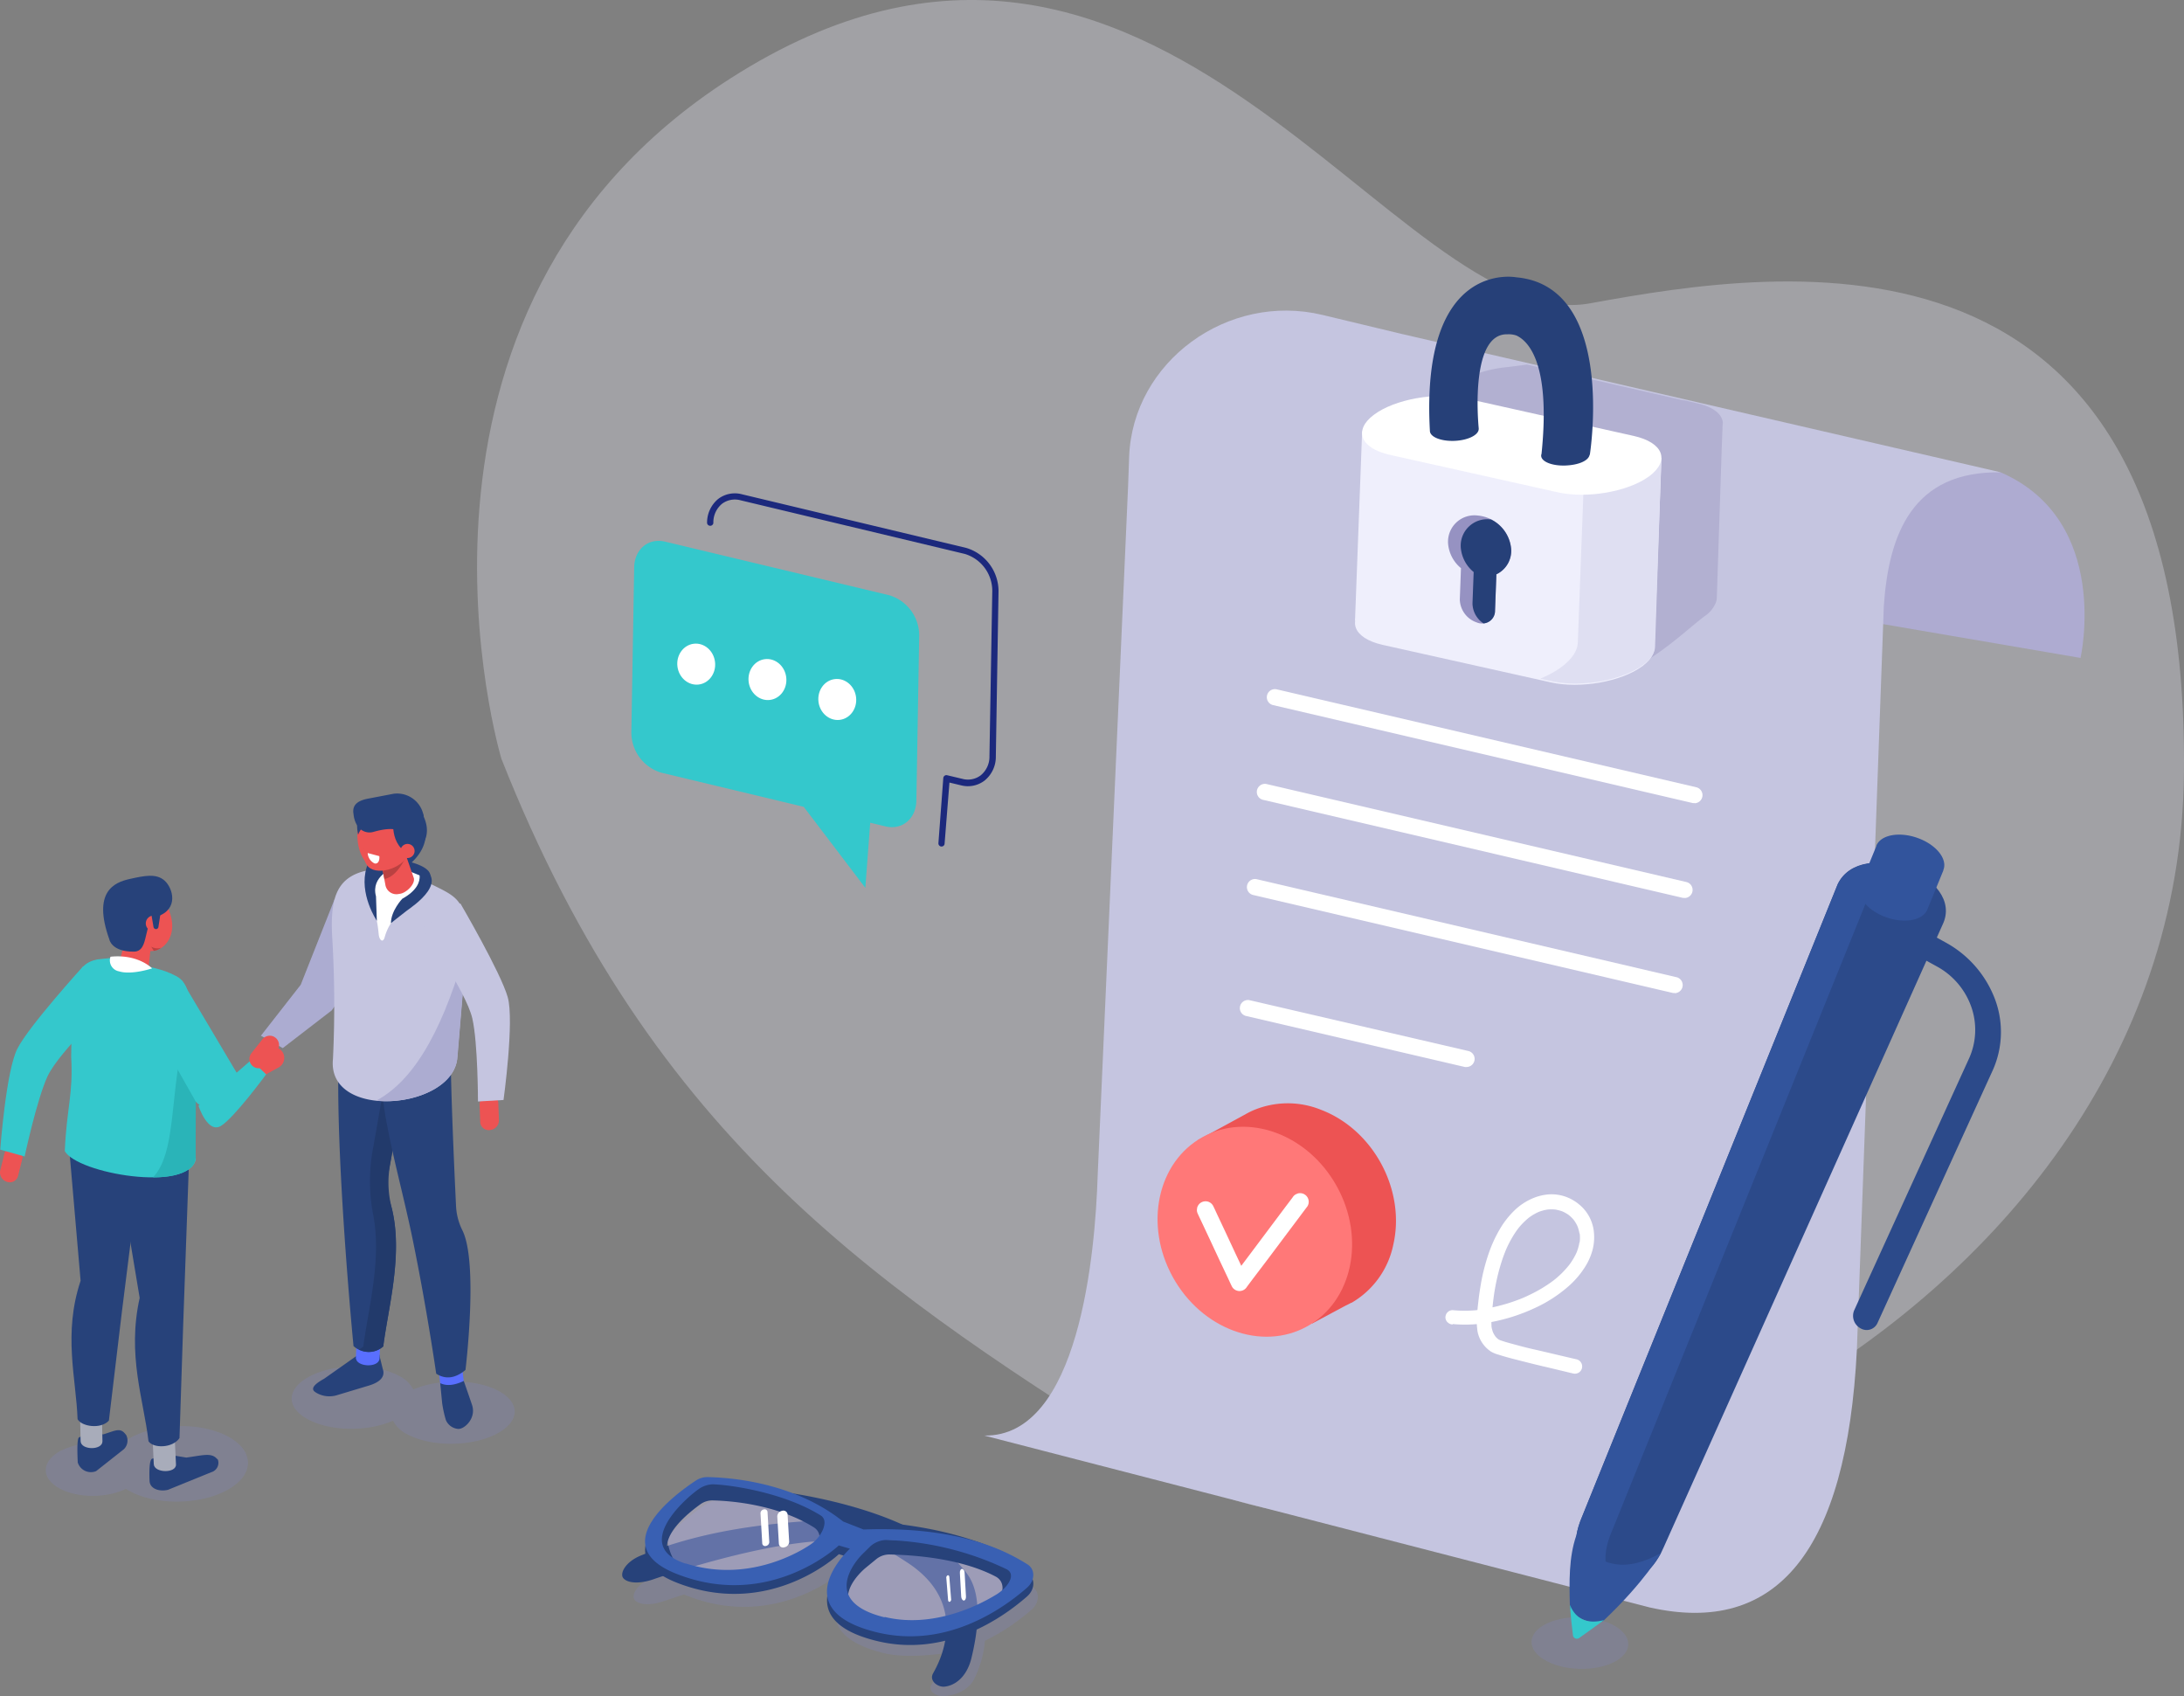
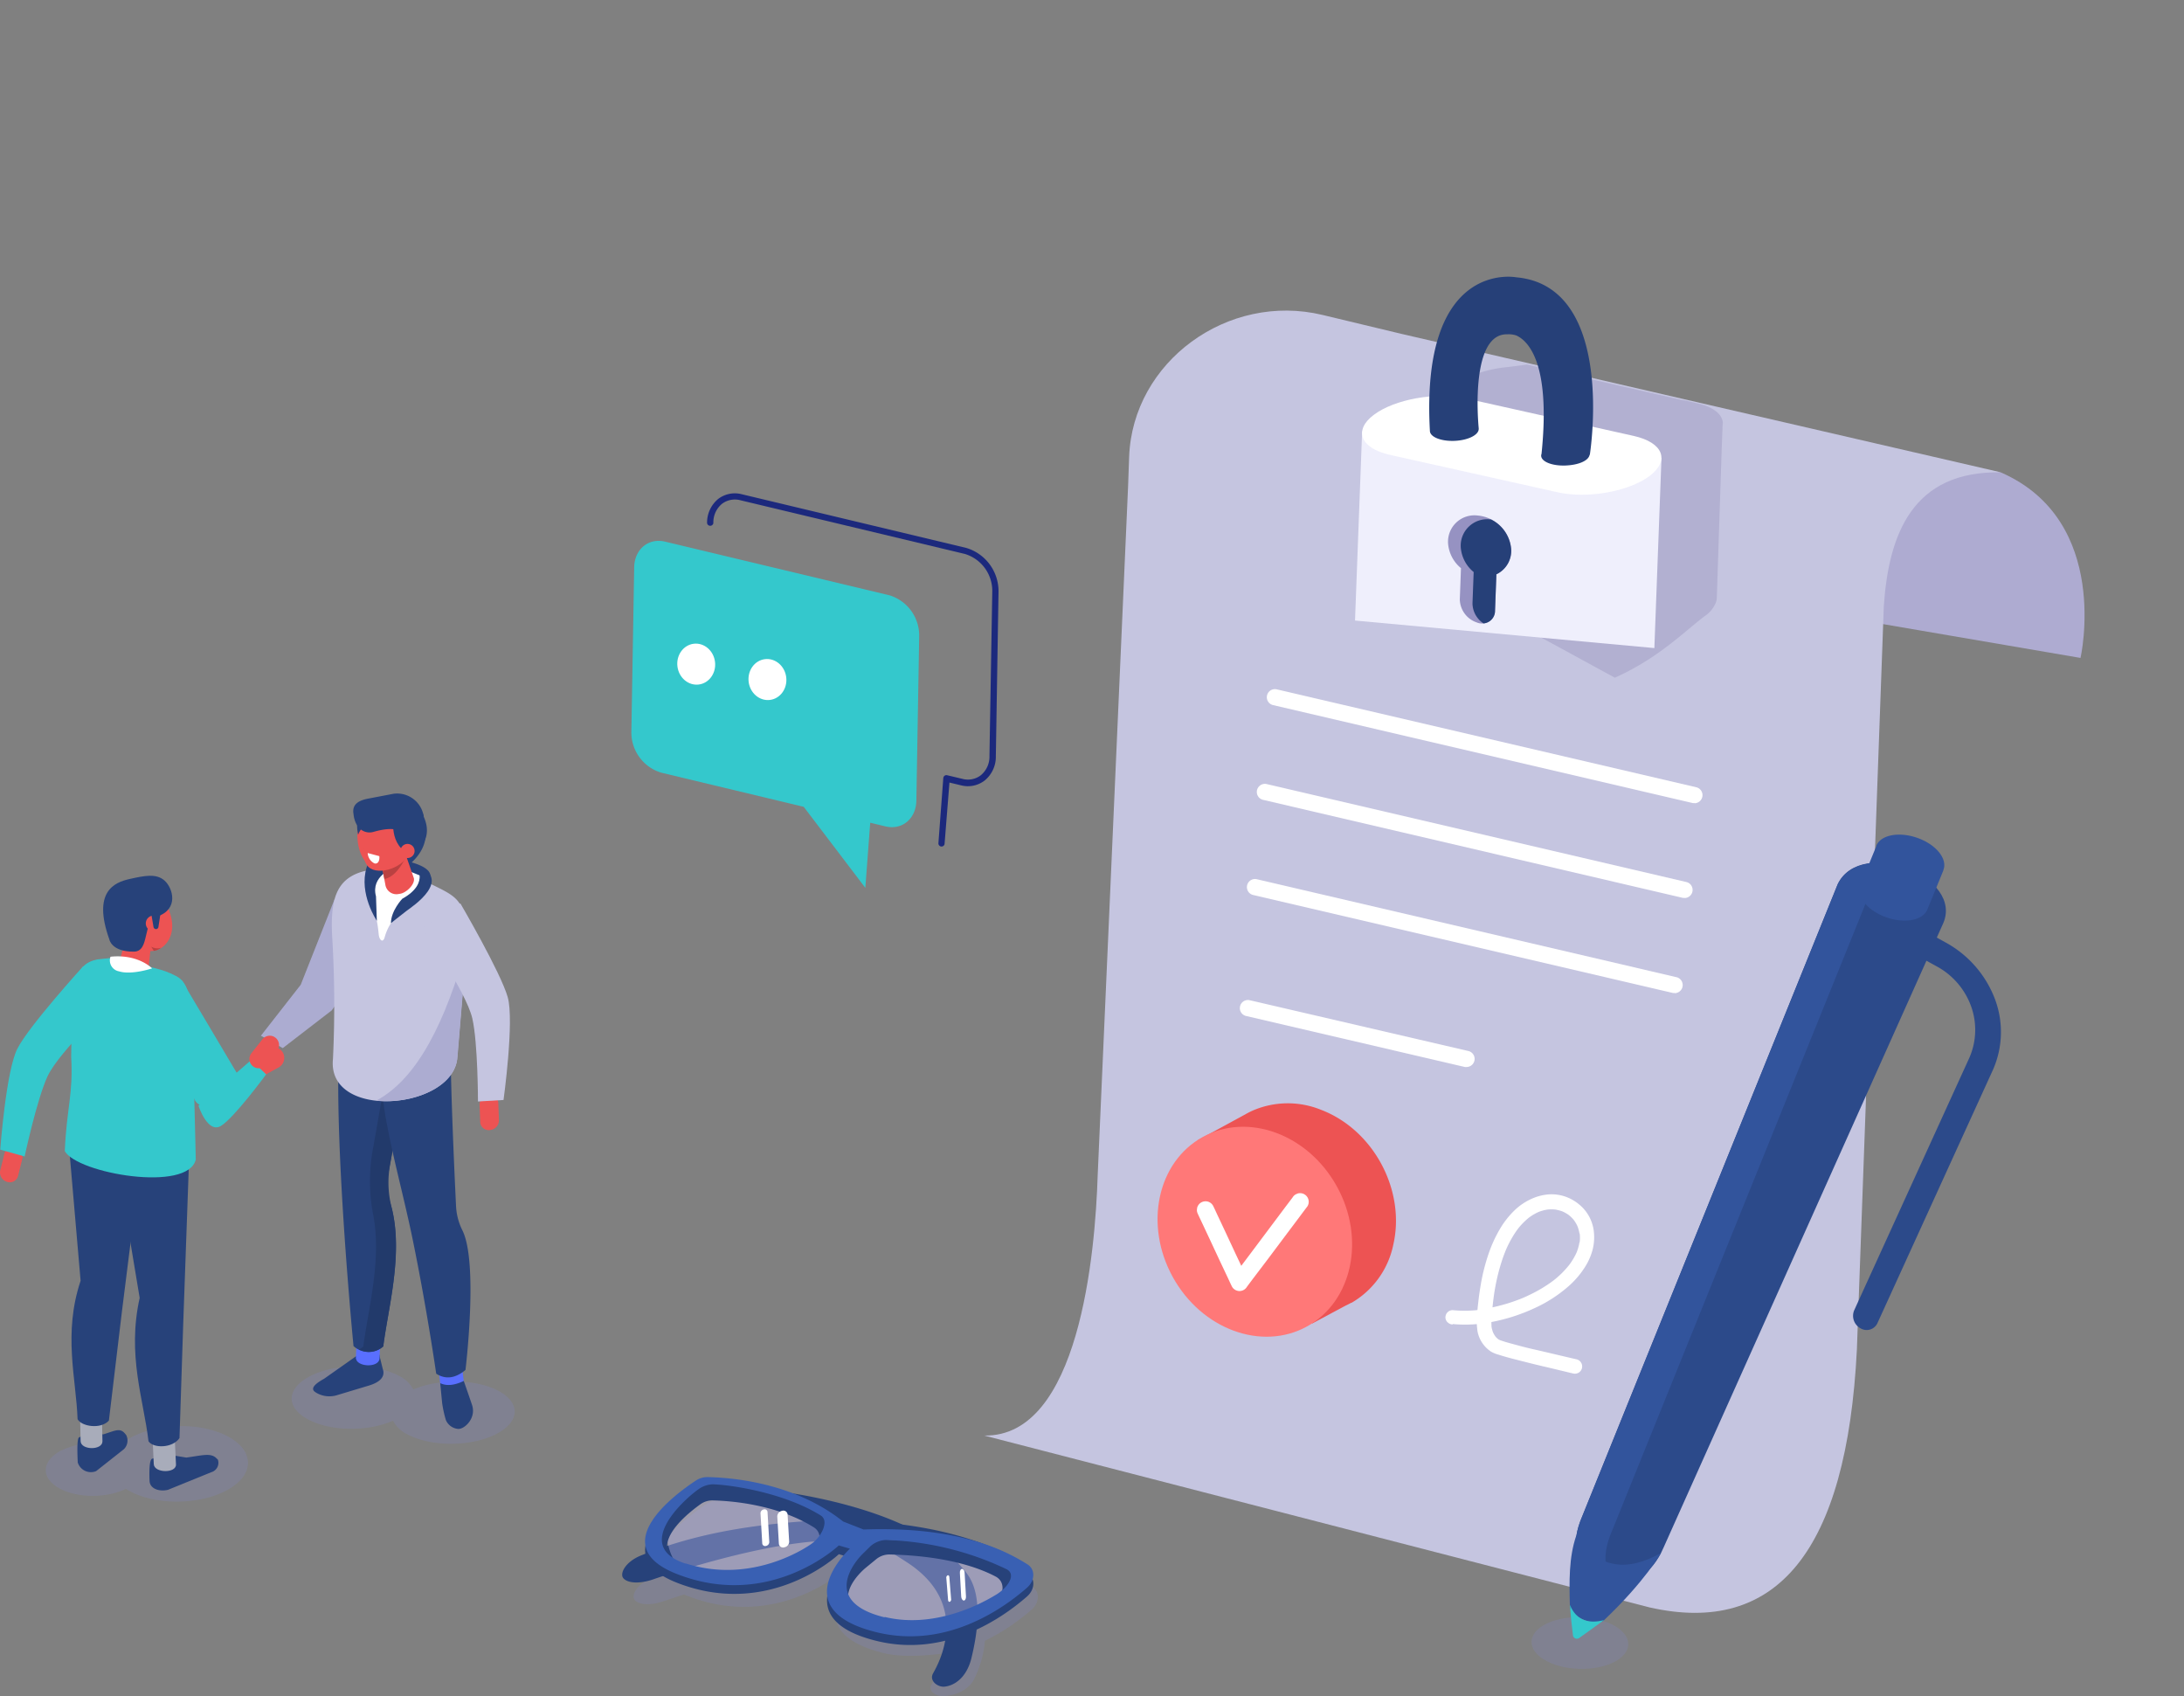
<svg xmlns="http://www.w3.org/2000/svg" viewBox="0 0 447.66 347.57">
  <rect x="0" y="0" width="447.66" height="347.57" fill="#808080" stroke="none" />
  <defs>
    <style>.cls-1{isolation:isolate;}.cls-2,.cls-21{fill:#efeffc;}.cls-2{opacity:0.3;}.cls-3{fill:#1c297d;}.cls-4{fill:#34c8cc;}.cls-5{fill:#fff;}.cls-6{fill:#8288d4;opacity:0.21;mix-blend-mode:multiply;}.cls-7{fill:#27427a;}.cls-8{fill:#a8acba;}.cls-9{fill:#ed5353;}.cls-10{fill:#acacd1;}.cls-11{fill:#ba4141;}.cls-12{fill:#2ab4b8;}.cls-13{fill:#596fff;}.cls-14{fill:#223a6b;}.cls-15{fill:#c5c5e0;}.cls-16{fill:#aeabd1;}.cls-17{fill:#b2b0d1;}.cls-18{fill:#ff7878;}.cls-19{fill:#2c4a8a;}.cls-20{fill:#32549c;}.cls-22{fill:#dfdff2;}.cls-23{fill:#9692c2;}.cls-24{fill:#264078;}.cls-25{fill:#d7d1ff;opacity:0.34;}.cls-26{fill:#3960b3;}</style>
  </defs>
  <g class="cls-1">
    <g id="Layer_2" data-name="Layer 2">
      <g id="Grid">
-         <path class="cls-2" d="M102.77,155.49S75.2,63.8,149.7,16.08c87.67-56.15,136.39,53.35,176.22,46.08S448.8,41.93,447.65,158.44,296.29,337.12,238.52,300.89,133.86,234.18,102.77,155.49Z" />
        <path class="cls-3" d="M193,173.48h-.06a.65.65,0,0,1-.59-.69l1-13.35a.66.66,0,0,1,.27-.47.6.6,0,0,1,.52-.1l3.12.74a4.36,4.36,0,0,0,3.76-.72,4.93,4.93,0,0,0,1.79-3.94l.58-33.82a7.91,7.91,0,0,0-5.62-7.61l-46-11a4.38,4.38,0,0,0-3.77.72,4.92,4.92,0,0,0-1.78,3.94.65.65,0,0,1-1.29,0,6.3,6.3,0,0,1,2.29-4.94,5.64,5.64,0,0,1,4.85-.95l46,11a9.26,9.26,0,0,1,6.6,8.89L204.12,155a6.26,6.26,0,0,1-2.28,4.94,5.62,5.62,0,0,1-4.85,1l-2.38-.57-1,12.6A.63.63,0,0,1,193,173.48Z" />
        <path class="cls-4" d="M182.33,122l-46-11c-3.42-.82-6.28,1.56-6.34,5.28l-.58,33.81a8.61,8.61,0,0,0,6.11,8.25l29.22,7,12.63,16.61,1-13.35,3.11.75c3.43.82,6.28-1.56,6.35-5.28l.58-33.81A8.61,8.61,0,0,0,182.33,122Z" />
        <ellipse class="cls-5" cx="142.71" cy="136.09" rx="3.88" ry="4.21" transform="translate(-15.69 18.64) rotate(-7.08)" />
        <ellipse class="cls-5" cx="157.31" cy="139.25" rx="3.88" ry="4.21" transform="translate(-15.97 20.46) rotate(-7.08)" />
-         <ellipse class="cls-5" cx="171.62" cy="143.33" rx="3.88" ry="4.21" transform="translate(-16.36 22.26) rotate(-7.08)" />
        <path class="cls-6" d="M46.75,294.39c-5.47-2.95-14.41-2.83-20,.25a11.24,11.24,0,0,0-2.36,1.72,16.64,16.64,0,0,0-12.05,1c-3.91,2.17-3.95,5.61-.1,7.68,3.69,2,9.64,2,13.56.07q.38.24.81.48c5.47,2.95,14.42,2.83,20-.25S52.23,297.34,46.75,294.39Z" />
        <path class="cls-7" d="M17.69,293.36l3.46.59c2.3-.68,3.37-1.43,4.42-.22l.29.35a2.49,2.49,0,0,1-.46,2.9l-5.7,4.5a2.82,2.82,0,0,1-3.76-1.77s-.29-4.89.25-5.13C17.28,294.1,16.75,293.81,17.69,293.36Z" />
        <path class="cls-8" d="M21,295.37c0,1.89-4.44,1.84-4.48-.05l-.13-6.13,4.49.05Z" />
        <path class="cls-7" d="M22.32,291.12c-1.65,1.83-5.6,1.23-6.42-.29-.29-8.32-3-17.51.62-28.36l-2.5-29,15.47-.53L25,268.7Z" />
        <path class="cls-9" d="M1.42,242.19h0A2,2,0,0,1,.06,239.8l.86-3.43a1.74,1.74,0,0,1,2.27-1.2h0a2,2,0,0,1,1.37,2.38L3.7,241A1.75,1.75,0,0,1,1.42,242.19Z" />
        <path class="cls-4" d="M23.81,204.58s-11.65,10.77-14.07,16C7.54,225.33,5.05,237,5.05,237l-5-1.4s1.19-16.34,3.56-20.79C6.06,210.1,17.07,198,17.07,198Z" />
        <polygon class="cls-10" points="68.59 184.24 61.64 201.81 53.48 212.25 57.96 214.79 68.02 207.04 71.92 201.33 68.59 184.24" />
        <polygon class="cls-7" points="17.9 249.86 30.92 252.13 30.92 238.53 17.9 236.26 17.9 249.86" />
        <polygon class="cls-9" points="42.67 228.59 39.36 221.22 46.32 218.02 48.34 227.75 42.67 228.59" />
        <path class="cls-7" d="M33.56,297.94l4.63.76c3.33-.45,5-1,6.14.11l.33.32a2,2,0,0,1-1.32,2.56l-8.91,3.62c-1.76.42-3.67-.19-3.77-1.78,0,0-.26-4.43.55-4.6C32.82,298.57,32.16,298.27,33.56,297.94Z" />
        <path class="cls-8" d="M36.07,300.11c.09,1.85-4.46,1.8-4.55-.06l-.28-6,4.55.06Z" />
        <path class="cls-7" d="M36.79,294.71c-1.47,2.13-5.41,2.1-6.35.65-1-8.54-4.43-17.64-1.81-29.38l-5.94-35.62,16.21,3.18-1.34,37.6Z" />
        <path class="cls-9" d="M35.25,190.6c-.49,3.65-4.06,5.47-6.6,3.51S24.44,187.6,24.92,184s2.95-5,5.49-3.06S35.73,187,35.25,190.6Z" />
        <path class="cls-9" d="M26.29,201.26l-.38-.1a2.39,2.39,0,0,1-1.71-2.91l1.85-7.17A2.39,2.39,0,0,1,29,189.37l.38.1a2.39,2.39,0,0,1,1.71,2.91l-.77,7.14C30,200.8,27.56,201.58,26.29,201.26Z" />
        <path class="cls-7" d="M22.41,192.51s.42,2.54,5,2.51c3.43,0,1.61-6.1,4.87-7.22,4.4-1.5,3.18-5.79,1.46-7.33s-4.15-1-7.16-.34C23.37,180.84,18.93,182.77,22.41,192.51Z" />
        <circle class="cls-9" cx="31.5" cy="189.24" r="1.62" transform="translate(-159.95 201.52) rotate(-84.22)" />
        <path class="cls-4" d="M13.28,235.9c.39-9,1.75-11.54,1.31-19.35.17-14.93.47-18.92,5.34-19.93l3.28-.36c1,.19,2,.66,3,.91,4.23,1,7,1.27,10,2.91,2.71,1.47,2.87,5.39,2.86,8.67.73,9.63.92,24.11,1.06,28.87C38.56,244.42,15.86,240.5,13.28,235.9Z" />
        <path class="cls-11" d="M31.52,194.86,31,194a2.42,2.42,0,0,0,2,.22A3.06,3.06,0,0,1,31.52,194.86Z" />
-         <path class="cls-12" d="M40.19,209.88l-2.49,2.68c-2.91,11.77-1.56,23.7-6.34,28.72,2.92,0,5.6-.4,7.59-1.85a3,3,0,0,0,1.15-2.27Z" />
        <path class="cls-5" d="M22.65,196.06a2.27,2.27,0,0,0,1.76,3c2.55.8,6.76-.61,6.76-.61S28.37,195.48,22.65,196.06Z" />
        <path class="cls-7" d="M32,190.41h0a.55.55,0,0,1-.55-.53l-.6-3.52c0-.3.74,0,1-.05h0c.3,0,1.16-.19,1.17.11l-.53,3.43A.55.55,0,0,1,32,190.41Z" />
        <path class="cls-9" d="M51.54,219.29h0a2.23,2.23,0,0,0,3,.87l2.59-1.42a2.23,2.23,0,0,0,.87-3h0a2.23,2.23,0,0,0-3-.88l-2.59,1.43A2.23,2.23,0,0,0,51.54,219.29Z" />
        <path class="cls-4" d="M54.55,220.17S48,229.1,45.28,230.74s-4.6-4.14-4.6-4.14l10.82-9.37Z" />
        <path class="cls-4" d="M31.13,209.88l8.7,15.34c1.59,3.92,11.66.15,9.3-4.33-.15-.29-11.88-20-11.88-20S31.52,204.21,31.13,209.88Z" />
        <path class="cls-9" d="M51.84,218.51h0a1.92,1.92,0,0,0,2.69-.32l2.25-2.86a1.9,1.9,0,0,0-.31-2.67h0a1.91,1.91,0,0,0-2.68.32l-2.26,2.86A1.9,1.9,0,0,0,51.84,218.51Z" />
        <path class="cls-6" d="M102.12,285c-4.61-2.42-12.28-2.5-17.4-.25a6.55,6.55,0,0,0-3.06-2.86c-4.75-2.49-12.73-2.5-17.84,0s-5.4,6.48-.65,9,12.27,2.51,17.39.25A6.5,6.5,0,0,0,83.62,294c4.75,2.49,12.74,2.51,17.85,0S106.86,287.53,102.12,285Z" />
        <path class="cls-7" d="M83.81,176.59s4.21.9,4.39,2.75a18.9,18.9,0,0,1,0,3.6L75.13,182l.81-5.17Z" />
        <path class="cls-7" d="M66.46,282.53l6.91-4.87a6.26,6.26,0,0,1,3.73,0c.65.18.76-.3.72.3l.63,2.56c.61,1.71-.74,2.76-2.69,3.38l-6.64,2a5.32,5.32,0,0,1-4.33-.5l-.29-.21C63.5,284.4,65,283.34,66.46,282.53Z" />
        <path class="cls-13" d="M77.79,278.4c-.09,2-4.93,1.78-4.84-.21l.29-6.47,4.84.21Z" />
        <path class="cls-7" d="M78.54,275.93a4.54,4.54,0,0,1-6.08-.08s-3.89-39.92-3-60.46l15.18-4.95C82.88,223.05,79,243.76,79,243.76,83.53,254.07,79.7,266.94,78.54,275.93Z" />
        <path class="cls-14" d="M84.63,210.44l-4.26,1.39c-1.07,7.47-2.78,17.24-4,24a36.54,36.54,0,0,0,.16,13.31c1.72,9.15-1.1,19.34-2.07,26.83a7.07,7.07,0,0,1-.89.58,4.4,4.4,0,0,0,5-.63c1-8,4.17-19.05,1.66-28.64a20.43,20.43,0,0,1-.25-8.77C81.22,231.54,83.43,219.09,84.63,210.44Z" />
        <path class="cls-13" d="M95.07,283.17c.23,2-4.58,2.53-4.81.56l-.75-6.43,4.82-.56Z" />
        <path class="cls-7" d="M95.41,280.75c-2.06,1.71-4.07,2-6,.76,0,0-1.9-13.25-4.79-27.35-2.24-10.92-5.49-21.87-6.31-30.57l14.06-8.43c0,7.74.75,24.77,1.11,32.08a12.48,12.48,0,0,0,1.3,4.9C98.09,258.79,95.41,280.75,95.41,280.75Z" />
        <path class="cls-15" d="M68.25,217a234.69,234.69,0,0,0-.2-25.7c-.31-8.53,1.27-13.74,13-13.28l3.12.94c9,5.21,11.47,3.47,11.47,14.72l-1.91,22.9C93.16,227.45,66.92,229.76,68.25,217Z" />
        <path class="cls-10" d="M95.69,193.66l-1.91,22.9c-.36,6.35-9.44,9.79-16.67,9C85.61,221.05,91.37,209.26,95.69,193.66Z" />
        <path class="cls-5" d="M87.51,180s.58,3.2-4.32,6.16a10.17,10.17,0,0,0-4.35,5.94c-.34,1.16-1.06.63-1.21-.57a28.79,28.79,0,0,0-1.27-6.31c-1.19-3.69.41-9.33.62-9.38S87.51,180,87.51,180Z" />
        <path class="cls-7" d="M80.65,177.87s-4.72,1.64-3.58,5.83l.17,5s-3.74-5.52-2.1-10.92S80.65,177.87,80.65,177.87Z" />
        <path class="cls-7" d="M78.76,177.59a6.28,6.28,0,0,0,1.43,1.58c.54.26,7.91-3.25,7-9.38-.56-3.88-7.92-2.71-7.92-2.71Z" />
        <path class="cls-9" d="M82.07,183.15l-.37.06A2.29,2.29,0,0,1,79,181.38l-1.3-7a2.29,2.29,0,0,1,1.84-2.67l.36-.07a2.31,2.31,0,0,1,2.68,1.84L84.84,180C85.07,181.26,83.31,182.92,82.07,183.15Z" />
        <path class="cls-11" d="M78.43,178.16a6.27,6.27,0,0,0,4.93-2.9s-1.82,4.44-4.57,4.86Z" />
        <path class="cls-7" d="M85.08,177.1s3.38,3.75-2.63,7.09c0,0-2.31,2.42-2.32,5,0,0,2-1.62,3.18-2.51S93.18,180.14,85.08,177.1Z" />
        <ellipse class="cls-9" cx="77.29" cy="171.31" rx="6.89" ry="3.91" transform="matrix(0.03, -1, 1, 0.03, -96.47, 242.93)" />
        <path class="cls-9" d="M83.72,175.13c-1.41,3-6.88,4.52-8.52,2.15s.1-7.64,1.51-10.62,3.88-3.49,5.52-1.12S85.12,172.15,83.72,175.13Z" />
        <path class="cls-7" d="M80.68,167.45s-1.11,6,3.61,7.7c0,0,5.63-2.76,2-8.87-3.16-5.38-9-1.85-9-1.85Z" />
        <path class="cls-7" d="M73.4,171.06a5.79,5.79,0,0,1,4-3.44L75.06,166S72.47,166.37,73.4,171.06Z" />
        <path class="cls-7" d="M83,171.18c-1-1.49-3.21-1.63-6.49-.69a2.88,2.88,0,0,1-1.54,0c-2.34-.66-2.5-3.63-2.5-3.63-.38-2,1-2.82,3-3.2l5.24-1a5.51,5.51,0,0,1,6,4l.11.33C87.14,169.08,85,170.8,83,171.18Z" />
        <circle class="cls-9" cx="83.52" cy="174.38" r="1.45" transform="translate(-105.37 215.62) rotate(-76.72)" />
        <path class="cls-7" d="M90.23,283.45l.4,4.1a24,24,0,0,0,.76,3.46,3,3,0,0,0,2.54,1.82c1.26.07,3.75-2.18,2.82-4.93-.81-2.39-1.69-4.9-1.69-4.9C93.3,283.83,91.66,284.13,90.23,283.45Z" />
        <path class="cls-5" d="M76.76,176.94h0a2.5,2.5,0,0,1-1.39-2.13l2.38.64C77.86,176.45,77.42,177.12,76.76,176.94Z" />
        <path class="cls-9" d="M100.43,231.58h0a2,2,0,0,0,1.84-2l-.13-3.54a1.74,1.74,0,0,0-2-1.65h0a2,2,0,0,0-1.84,2l.13,3.54A1.74,1.74,0,0,0,100.43,231.58Z" />
        <path class="cls-15" d="M86.4,190.13s9.14,13,10.42,18.6c1.15,5.09,1.15,17,1.15,17l5.24-.31s2.24-16.23.86-21.07c-1.46-5.11-9.71-19.22-9.71-19.22Z" />
        <path class="cls-16" d="M358.23,123.15l68.22,11.68s6.38-28.07-16.29-38L395.9,94.12,363,99.3Z" />
        <path class="cls-15" d="M287.21,68.41l-16.13-3.87c-19.46-4.67-38.93,9.62-39.64,29.1l-.21,5.93h0L225,240.73c-.5,16.15-3.8,53.82-23.27,53.46l136.43,35.23c26,5.85,40.37-11.51,42.45-52.84l5.07-139.92.45-12.43c1-14.8,5.91-27.77,24-27.43Z" />
        <path class="cls-17" d="M353.13,86.78c0-1.78-1.81-3.36-5.23-4.12L345.13,82v.06L313,74.71l-3.77.49c-4,.35-8,1.58-10.47,3.42h0c-1.62,1.2-2.35,2.47-2.28,3.65l-1.33,35.3h0c-.36,2,1.47,3.76,5.19,4.59L331,138.88c9-4,14.54-9.74,18.49-12.67a5.91,5.91,0,0,0,2.05-2.37,3.09,3.09,0,0,0,.36-1.34h0l1-30.46.2-5.26Z" />
        <path class="cls-5" d="M297.8,271.34a27.75,27.75,0,0,0,8.18-.47,37.25,37.25,0,0,0,8.43-2.73,28.33,28.33,0,0,0,7.2-4.64,18.12,18.12,0,0,0,3.4-4.06,12.27,12.27,0,0,0,1.51-3.67,10.34,10.34,0,0,0,.12-3.8,8.44,8.44,0,0,0-1.07-2.95,8.28,8.28,0,0,0-2-2.28,9,9,0,0,0-3-1.61,8.7,8.7,0,0,0-3.17-.36,10.46,10.46,0,0,0-3.67,1,12.14,12.14,0,0,0-3.26,2.24,17.8,17.8,0,0,0-2.94,3.7,27.45,27.45,0,0,0-2.45,5.34,40.29,40.29,0,0,0-1.65,6.75c-.25,1.47-.43,3-.57,4.43a15.49,15.49,0,0,0,0,4.66,6.41,6.41,0,0,0,2.79,4.12,6.71,6.71,0,0,0,1.52.61c1.54.5,3.12.89,4.69,1.29q2.88.74,5.79,1.41c1.38.33,2.77.66,4.15,1l.62.14a1.54,1.54,0,0,0,1.15-.15,1.49,1.49,0,0,0,.68-.89,1.51,1.51,0,0,0-1-1.83l-1.38-.32-3.41-.8c-1.44-.34-2.87-.68-4.3-1s-2.74-.68-4.1-1.05c-.91-.25-1.83-.49-2.72-.83l-.19-.07.36.15a3.22,3.22,0,0,1-.64-.39l.3.23a4.54,4.54,0,0,1-.79-.79l.24.3a4.82,4.82,0,0,1-.65-1.12l.15.36a6.33,6.33,0,0,1-.44-1.6l.06.4a14.51,14.51,0,0,1,.09-3.16c.09-1,.19-2,.33-3.05l-.05.4a42.2,42.2,0,0,1,1.88-8.31c.22-.64.46-1.26.72-1.88l-.15.35a22.93,22.93,0,0,1,2.07-3.88c.21-.31.43-.61.65-.9l-.23.3a13.92,13.92,0,0,1,2.47-2.5l-.3.23a10.4,10.4,0,0,1,2.3-1.36l-.36.15a8.86,8.86,0,0,1,2.2-.6l-.4.05a7.89,7.89,0,0,1,2.06,0l-.4-.05a7.66,7.66,0,0,1,1.89.51l-.36-.15a7.38,7.38,0,0,1,1.61.94l-.3-.23a7.27,7.27,0,0,1,1.27,1.27l-.24-.3a6.83,6.83,0,0,1,.93,1.59l-.15-.36a7.63,7.63,0,0,1,.51,1.87l0-.4a8.75,8.75,0,0,1,0,2.17l0-.4a10.23,10.23,0,0,1-.69,2.49l.15-.36a13.26,13.26,0,0,1-1.74,2.92l.24-.31a19.16,19.16,0,0,1-3.51,3.46l.3-.23a28.49,28.49,0,0,1-4.95,3c-.52.26-1.05.49-1.58.72l.36-.15a36.1,36.1,0,0,1-7,2.13c-.66.13-1.33.24-2,.33l.4,0a25.11,25.11,0,0,1-6,.13,1.47,1.47,0,0,0-1.05.43,1.52,1.52,0,0,0-.44,1.06,1.49,1.49,0,0,0,.44,1l.3.23a1.42,1.42,0,0,0,.75.21Z" />
        <path class="cls-5" d="M300.64,218.66a1.58,1.58,0,0,1-.38,0l-44.92-10.47a1.66,1.66,0,0,1,.75-3.23L301,215.39a1.66,1.66,0,0,1-.37,3.27Z" />
        <path class="cls-5" d="M343.28,203.49a1.58,1.58,0,0,1-.38,0l-86.09-20.09a1.66,1.66,0,0,1,.76-3.23l86.08,20.09a1.66,1.66,0,0,1-.37,3.27Z" />
        <path class="cls-5" d="M345.31,184a1.58,1.58,0,0,1-.38,0L258.84,163.9a1.66,1.66,0,0,1,.76-3.23l86.08,20.09a1.66,1.66,0,0,1-.37,3.27Z" />
        <path class="cls-5" d="M347.33,164.57a1.55,1.55,0,0,1-.37,0l-86.09-20.09a1.66,1.66,0,0,1,.75-3.23l86.09,20.09a1.66,1.66,0,0,1-.38,3.27Z" />
        <path class="cls-9" d="M285.58,255.11c2.57-11.14-4-23.52-14.74-27.65a18.12,18.12,0,0,0-14,.1h0l0,0a16.64,16.64,0,0,0-1.63.83l-9.86,5.37,4.83-.9a19.09,19.09,0,0,0-3.32,7.25c-2.56,11.13,4,23.51,14.74,27.65a19.74,19.74,0,0,0,6.51,1.33l.84,2.14,6.87-3.67c.37-.17.74-.36,1.1-.56L277,267h0A17.89,17.89,0,0,0,285.58,255.11Z" />
        <ellipse class="cls-18" cx="257.2" cy="252.45" rx="19.21" ry="22.16" transform="translate(-89.9 155.47) rotate(-28.86)" />
        <path class="cls-5" d="M245.56,248.85l.7,1.48,1.67,3.56,2,4.29,1.76,3.72c.28.6.55,1.21.85,1.8v0a1.77,1.77,0,0,0,3.05,0l1.24-1.66,3-3.95,3.58-4.78,3.1-4.13c.5-.67,1-1.33,1.5-2l0,0a1.77,1.77,0,0,0-2-2.6l-.42.18a1.68,1.68,0,0,0-.64.63L263.73,247l-3,4-3.58,4.78-3.1,4.13c-.5.67-1,1.33-1.5,2l0,0h3.05l-.69-1.48-1.68-3.56-2-4.29-1.75-3.72c-.28-.6-.55-1.21-.85-1.8v0a1.81,1.81,0,0,0-1.06-.82,1.84,1.84,0,0,0-1.36.18,1.81,1.81,0,0,0-.82,1.06l-.06.47a1.72,1.72,0,0,0,.24.89Z" />
        <ellipse class="cls-6" cx="323.83" cy="336.69" rx="5.29" ry="9.92" transform="translate(-22.42 650.29) rotate(-88.28)" />
        <path class="cls-19" d="M381.37,272.22h0a2.91,2.91,0,0,1-1.32-3.68L403.56,217a14.23,14.23,0,0,0,.67-10.15,15.13,15.13,0,0,0-7.13-8.74l-16.86-9.29,2.15-4.71,16.35,9a22.14,22.14,0,0,1,10,11.2,19.16,19.16,0,0,1-.24,14.93l-23.69,51.94A2.43,2.43,0,0,1,381.37,272.22Z" />
        <path class="cls-19" d="M376.67,181.2,324.3,310.75c-2.4,5.61-1.78,10.53,4.32,12.55h0c6,2,10-.65,12.38-6.19l57.18-127.62C402.91,179.66,381.39,171.37,376.67,181.2Z" />
        <path class="cls-20" d="M395.29,180.48c-5-1.36-10.43-.59-12.54,3.8L330.38,313.83c-1.69,3.95-1.87,7.56.3,10.06a14.38,14.38,0,0,1-2.06-.51c-6.1-2-6.72-6.95-4.32-12.56l52.37-129.55C379.73,174.9,389.84,176.15,395.29,180.48Z" />
        <path class="cls-20" d="M340.47,318.25s-3.3,5.82-11.68,13.77c-1.58,1.5-6.91-.65-7-2.7-.15-5.21-.23-10.18,1.3-14.63C327.69,321.65,333.63,322.09,340.47,318.25Z" />
        <path class="cls-4" d="M328.79,332l-2.4,1.74-2.68,1.92a.81.81,0,0,1-1.29-.48l-.35-3-.29-3.32C323.06,332.08,325.7,332.82,328.79,332Z" />
        <path class="cls-20" d="M398.33,178.31a.59.59,0,0,1,0,.08h0l-3.28,8c-.91,2.25-4.72,2.94-8.52,1.56s-6.12-4.32-5.21-6.56l3.28-8h0l0-.08c.91-2.24,4.72-2.94,8.52-1.56S399.24,176.07,398.33,178.31Z" />
        <polygon class="cls-21" points="279.2 88.37 277.74 127.17 339.1 132.81 340.56 93.81 279.2 88.37" />
-         <path class="cls-21" d="M317.86,139.84l-34.47-7.69c-6-1.35-7.48-5.06-3.2-8.24h0c4.29-3.17,12.74-4.67,18.78-3.32l34.47,7.7c6,1.35,7.48,5.05,3.19,8.23h0C332.35,139.7,323.9,141.19,317.86,139.84Z" />
-         <path class="cls-22" d="M324.89,92.1l-1.48,39.56h0c-.05,1.61-1.11,3.33-3.3,5h0a20.7,20.7,0,0,1-4.39,2.41l2.28.51c6.05,1.35,14.5-.14,18.78-3.32h0c1.63-1.21,2.43-2.5,2.46-3.71h0l1.27-38.25Z" />
        <path class="cls-23" d="M309.74,112.45a7.55,7.55,0,0,0-6.83-6.8,5.41,5.41,0,0,0-6.09,5.78,7.28,7.28,0,0,0,2.64,5l-.24,6.42a5.11,5.11,0,0,0,3.48,4.71h0a2.68,2.68,0,0,0,3.74-2.45l.28-7.45A5.32,5.32,0,0,0,309.74,112.45Z" />
        <path class="cls-24" d="M309.74,112.45a7.44,7.44,0,0,0-4.13-6h-.1a5.42,5.42,0,0,0-6.09,5.78,7.26,7.26,0,0,0,2.64,5l-.24,6.43a5,5,0,0,0,2.26,4.1,2.56,2.56,0,0,0,2.36-2.61l.28-7.45A5.32,5.32,0,0,0,309.74,112.45Z" />
        <path class="cls-5" d="M319.31,100.89,284.84,93.2c-6-1.35-7.48-5.06-3.19-8.23h0c4.28-3.18,12.73-4.68,18.77-3.33l34.47,7.7c6,1.35,7.48,5,3.2,8.23h0C333.8,100.75,325.35,102.24,319.31,100.89Z" />
        <path class="cls-24" d="M310.79,56.83S291.13,53,293.09,88.29c0,1.22,2.16,2.14,4.92,2.06s5-1.15,5.08-2.37a1.13,1.13,0,0,0,0-.25c-.21-2.26-1.54-19.41,5.87-19.22a4.84,4.84,0,0,1,1.87.25c2.14,1,7.11,5.13,5.14,24.26a.92.92,0,0,0-.07.32c-.05,1.23,2.16,2.15,4.92,2.06s4.8-1,5-2.19h.05S331.39,58.66,310.79,56.83Z" />
        <path class="cls-6" d="M130.05,327.82a1.8,1.8,0,0,0,.19.21c.86.8,3,1.07,5.86.08.06,0,1.61-.56,4.11-1.35l.61.25c18.88,7.46,32.73-5.71,32.73-5.71l.44.12,1.37.39.44.13s-13.38,12.25,5.39,16.84c3.72.91,8.73.52,12,.08a20.39,20.39,0,0,1-2.32,6.48,1.23,1.23,0,0,0,.38,1.56,3.19,3.19,0,0,0,2.64.64c2.06-.17,4.62-1.25,5.69-3.29a21.22,21.22,0,0,0,2.3-8,43.77,43.77,0,0,0,9.57-6.39c1.66-1.45,1.72-3.71.12-4.72a30.14,30.14,0,0,0-5-2.52,66.66,66.66,0,0,0-17-5c-1.08-.18-2.16-.34-3.25-.48l-.81-.37a89.5,89.5,0,0,0-17.86-5.3,62.23,62.23,0,0,0-20.59-3.89,4.1,4.1,0,0,0-2.32.7c-3.29,2.16-12.64,8.95-9.66,14.53l-1.5.59C130.43,324.66,129.41,326.92,130.05,327.82Zm8.87-8.07c0,.35.08.69.14,1A3.6,3.6,0,0,1,138.92,319.75Z" />
        <path class="cls-7" d="M199.1,339.85c1.62-6.58,2.07-13.37-.86-17.31s-7.42-7.57-14.13-10.49c-11.38-4.95-24.65-6.44-24.78-6.45l-.9.94a131.44,131.44,0,0,1,27.83,13.86c13,8.73,5.88,20.93,5,22.51s1,2.85,2.28,2.74C195.68,345.47,198.14,343.74,199.1,339.85Z" />
        <path class="cls-7" d="M188.25,312.92a103.07,103.07,0,0,0-25.5-1c-10.71.9-21.11,2.69-31.45,6.88-3.2,1.34-4.24,3.65-3.58,4.56a1.2,1.2,0,0,0,.19.21c.87.81,3.08,1.09,6,.08.24-.08,24.14-8.47,38.33-7.9,23,.93,37.81,4.95,38,5l-.26-.35C209.8,320.33,202.47,315.27,188.25,312.92Z" />
        <path class="cls-25" d="M207.46,322.83a13.35,13.35,0,0,1-10.54,9.23c-8.75,1.77-20.47,2.17-22.88-2.47s-1.22-11.87,3.19-14.19S202.57,315.09,207.46,322.83Z" />
        <path class="cls-25" d="M171.31,312.5a13.35,13.35,0,0,1-10.53,9.23c-8.76,1.77-20.48,2.17-22.88-2.48s-1.23-11.87,3.19-14.18S166.42,304.75,171.31,312.5Z" />
        <path class="cls-7" d="M177.64,315.44l-.11,0c-10.88-9.93-27.43-11.64-32.13-11.7-.8,0-2,1-2.75,1.46-4.27,2.8-18.63,13.32-4,19.11,19.2,7.59,33.29-5.81,33.29-5.81l.45.13,1.38.4.45.13s-13.61,12.46,5.48,17.12c14.11,3.45,25.7-4.64,30.8-9.1,1.69-1.47,1.75-3.77.12-4.8C206.48,319.71,196.86,315.5,177.64,315.44Zm-35.77,6.34c-10.78-3.59-1.79-11,1.65-13.48a4.21,4.21,0,0,1,2.54-.82c3.48.08,13.08.74,20.74,5.51,1.8,1.12,1.56,3.73-.48,5.15h0S154.91,326.13,141.87,321.78Zm39.46,11.33c-14.2-3.47-3.92-11.79-3.92-11.79l2.15-1.76a4.26,4.26,0,0,1,2.79-1c11.48.28,18.19,2.65,21.76,4.54,2,1.07,1.8,3.88-.43,5.32C199,331.43,190.63,335.39,181.33,333.11Z" />
        <path class="cls-5" d="M197.56,328h0c.26,0,.46-.37.44-.81l-.28-4.86c0-.45-.27-.81-.53-.81h0c-.27,0-.47.37-.44.82l.27,4.86C197.05,327.63,197.29,328,197.56,328Z" />
        <path class="cls-5" d="M194.67,328.26h0a.52.52,0,0,0,.28-.56l-.36-4.5c0-.25-.17-.42-.34-.37h0a.52.52,0,0,0-.28.56l.36,4.5C194.35,328.14,194.5,328.31,194.67,328.26Z" />
        <path class="cls-5" d="M160.76,317.09h0a1.19,1.19,0,0,0,1-1.14l-.33-5.62a.86.86,0,0,0-1.11-.72h0a1.21,1.21,0,0,0-1,1.15l.33,5.61A.85.85,0,0,0,160.76,317.09Z" />
        <path class="cls-5" d="M157,316.81h0a.82.82,0,0,0,.68-.79l-.36-6.2a.59.59,0,0,0-.76-.49h0a.81.81,0,0,0-.68.78l.36,6.21A.59.59,0,0,0,157,316.81Z" />
        <path class="cls-26" d="M177,313.44l-4.19-1.64c-10.18-8.09-23.11-9-27.81-9.1a4.26,4.26,0,0,0-2.36.71c-4.27,2.81-18.63,13.32-4,19.11,19.2,7.59,33.29-5.81,33.29-5.81l.45.13,1.38.4.45.13s-13.61,12.46,5.48,17.13c14.11,3.44,25.7-4.64,30.8-9.11,1.69-1.47,1.75-3.77.12-4.8C206.48,318,197,312.73,177,313.44Zm-36.44,7c-10.82-3.45-.82-12.79,2.62-15.26a5.45,5.45,0,0,1,2.86-1c3.47.08,14.54,1.62,22.19,6.39,1.81,1.12.12,4.4-1.92,5.82h0S154.74,324.93,140.57,320.4Zm40.76,11c-14.2-3.48-4.63-12.87-4.63-12.87l1.79-1.76a5.22,5.22,0,0,1,3-1.22,61.82,61.82,0,0,1,24.86,6c2,1.07.29,3.63-1.94,5.07C199.77,329.54,190.63,333.63,181.33,331.36Z" />
      </g>
    </g>
  </g>
</svg>